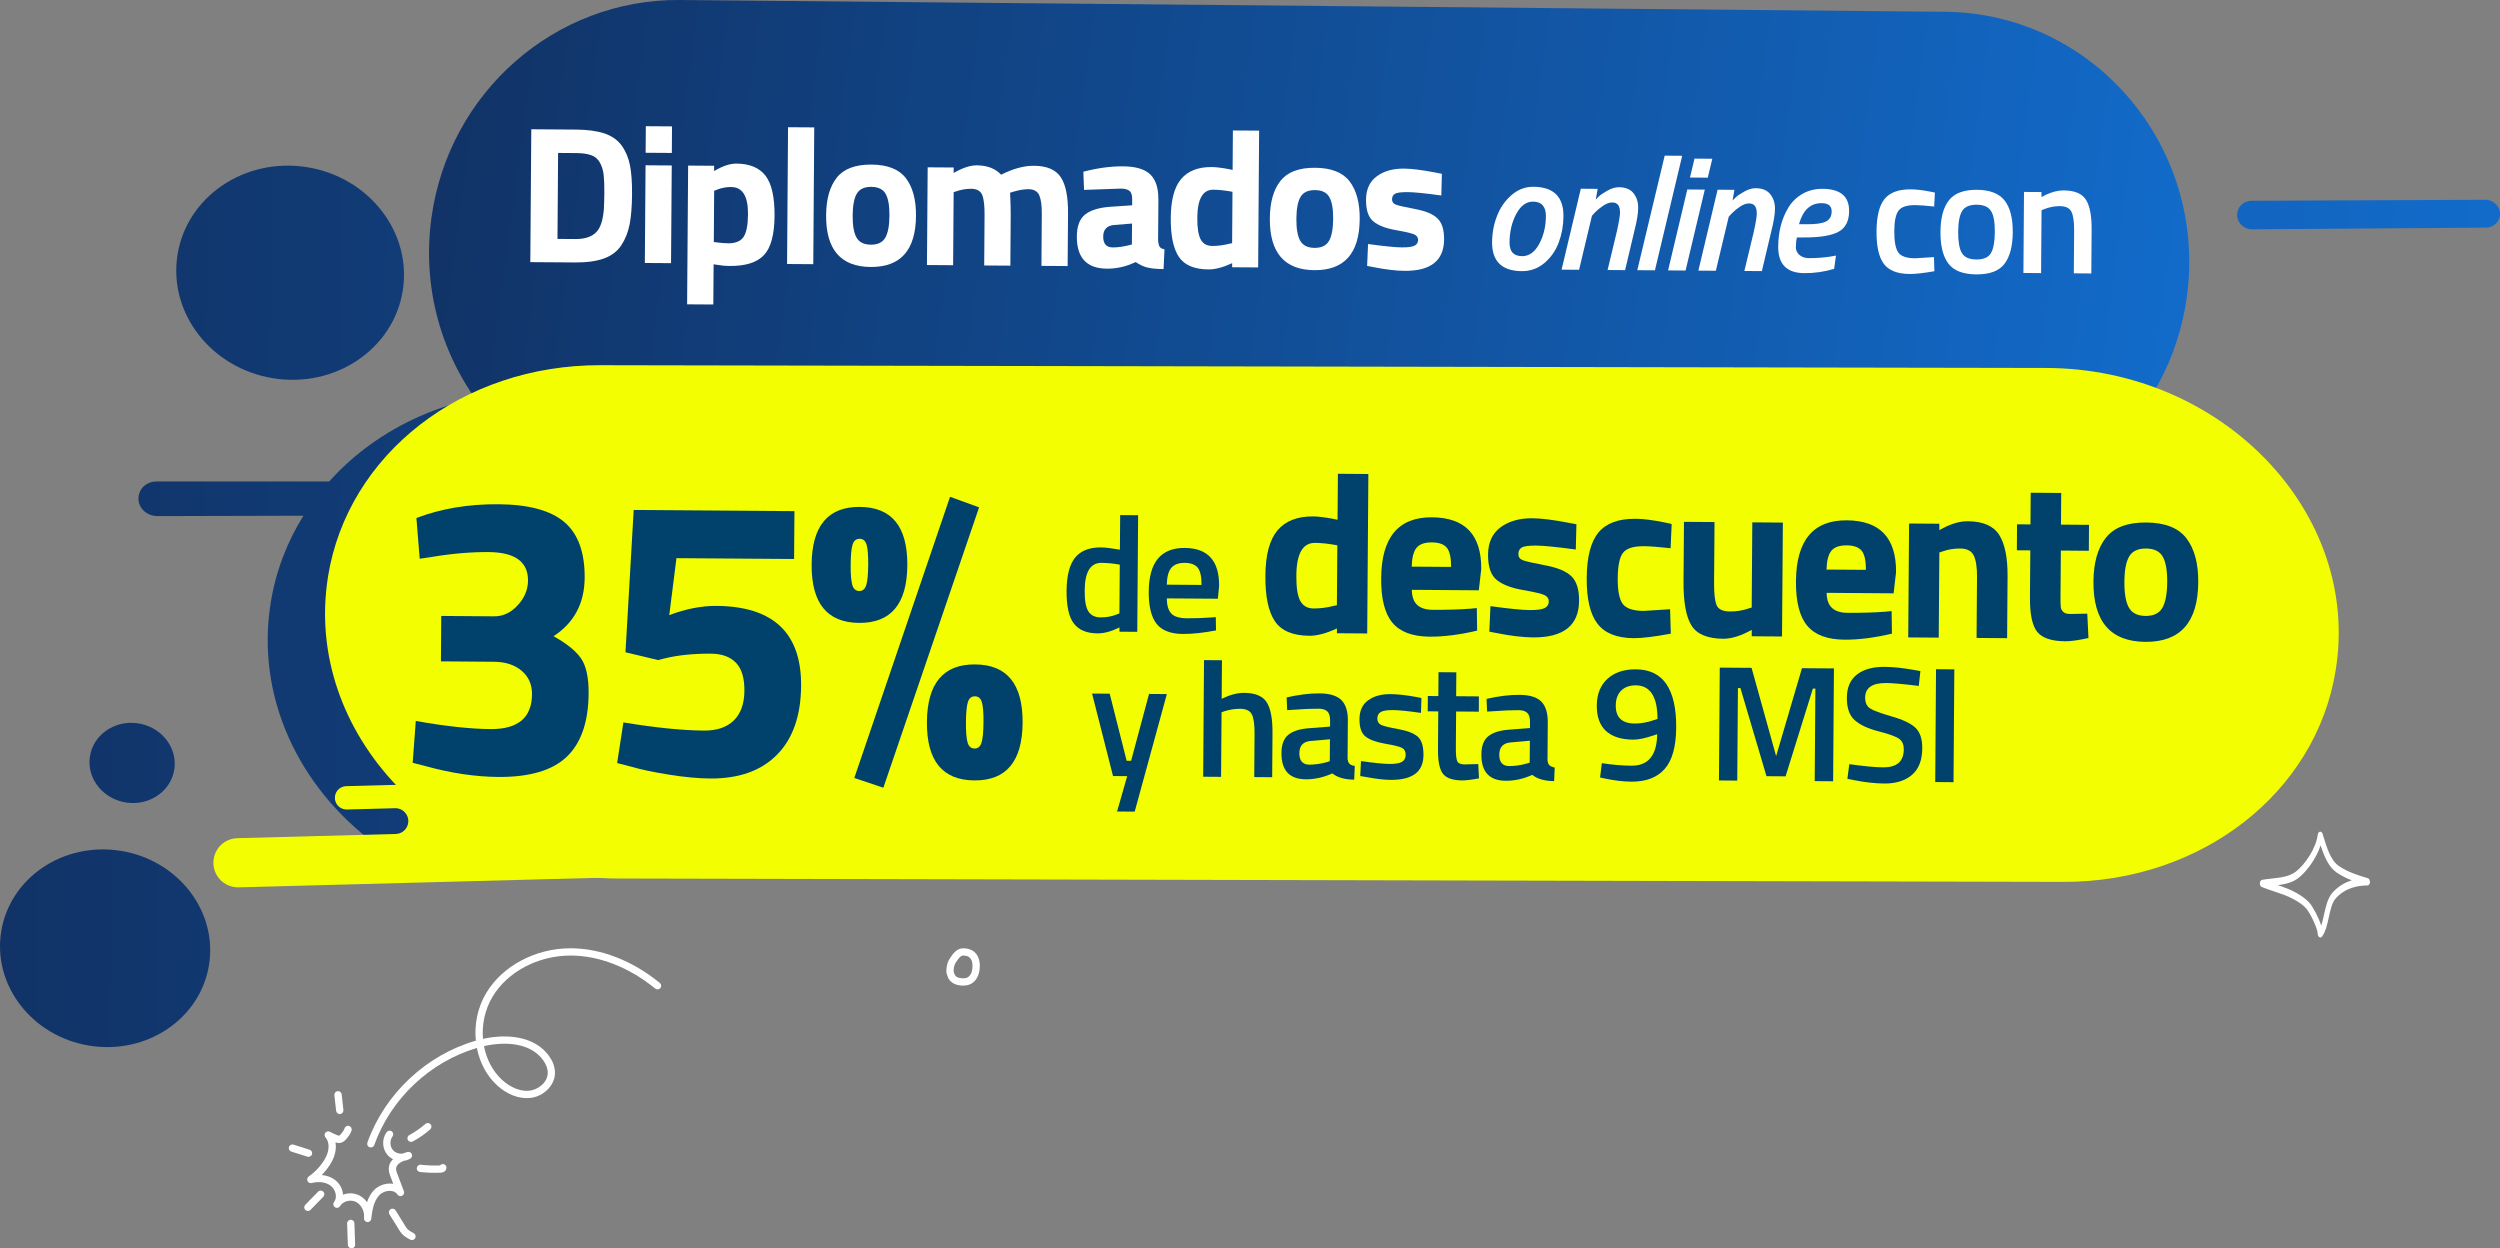
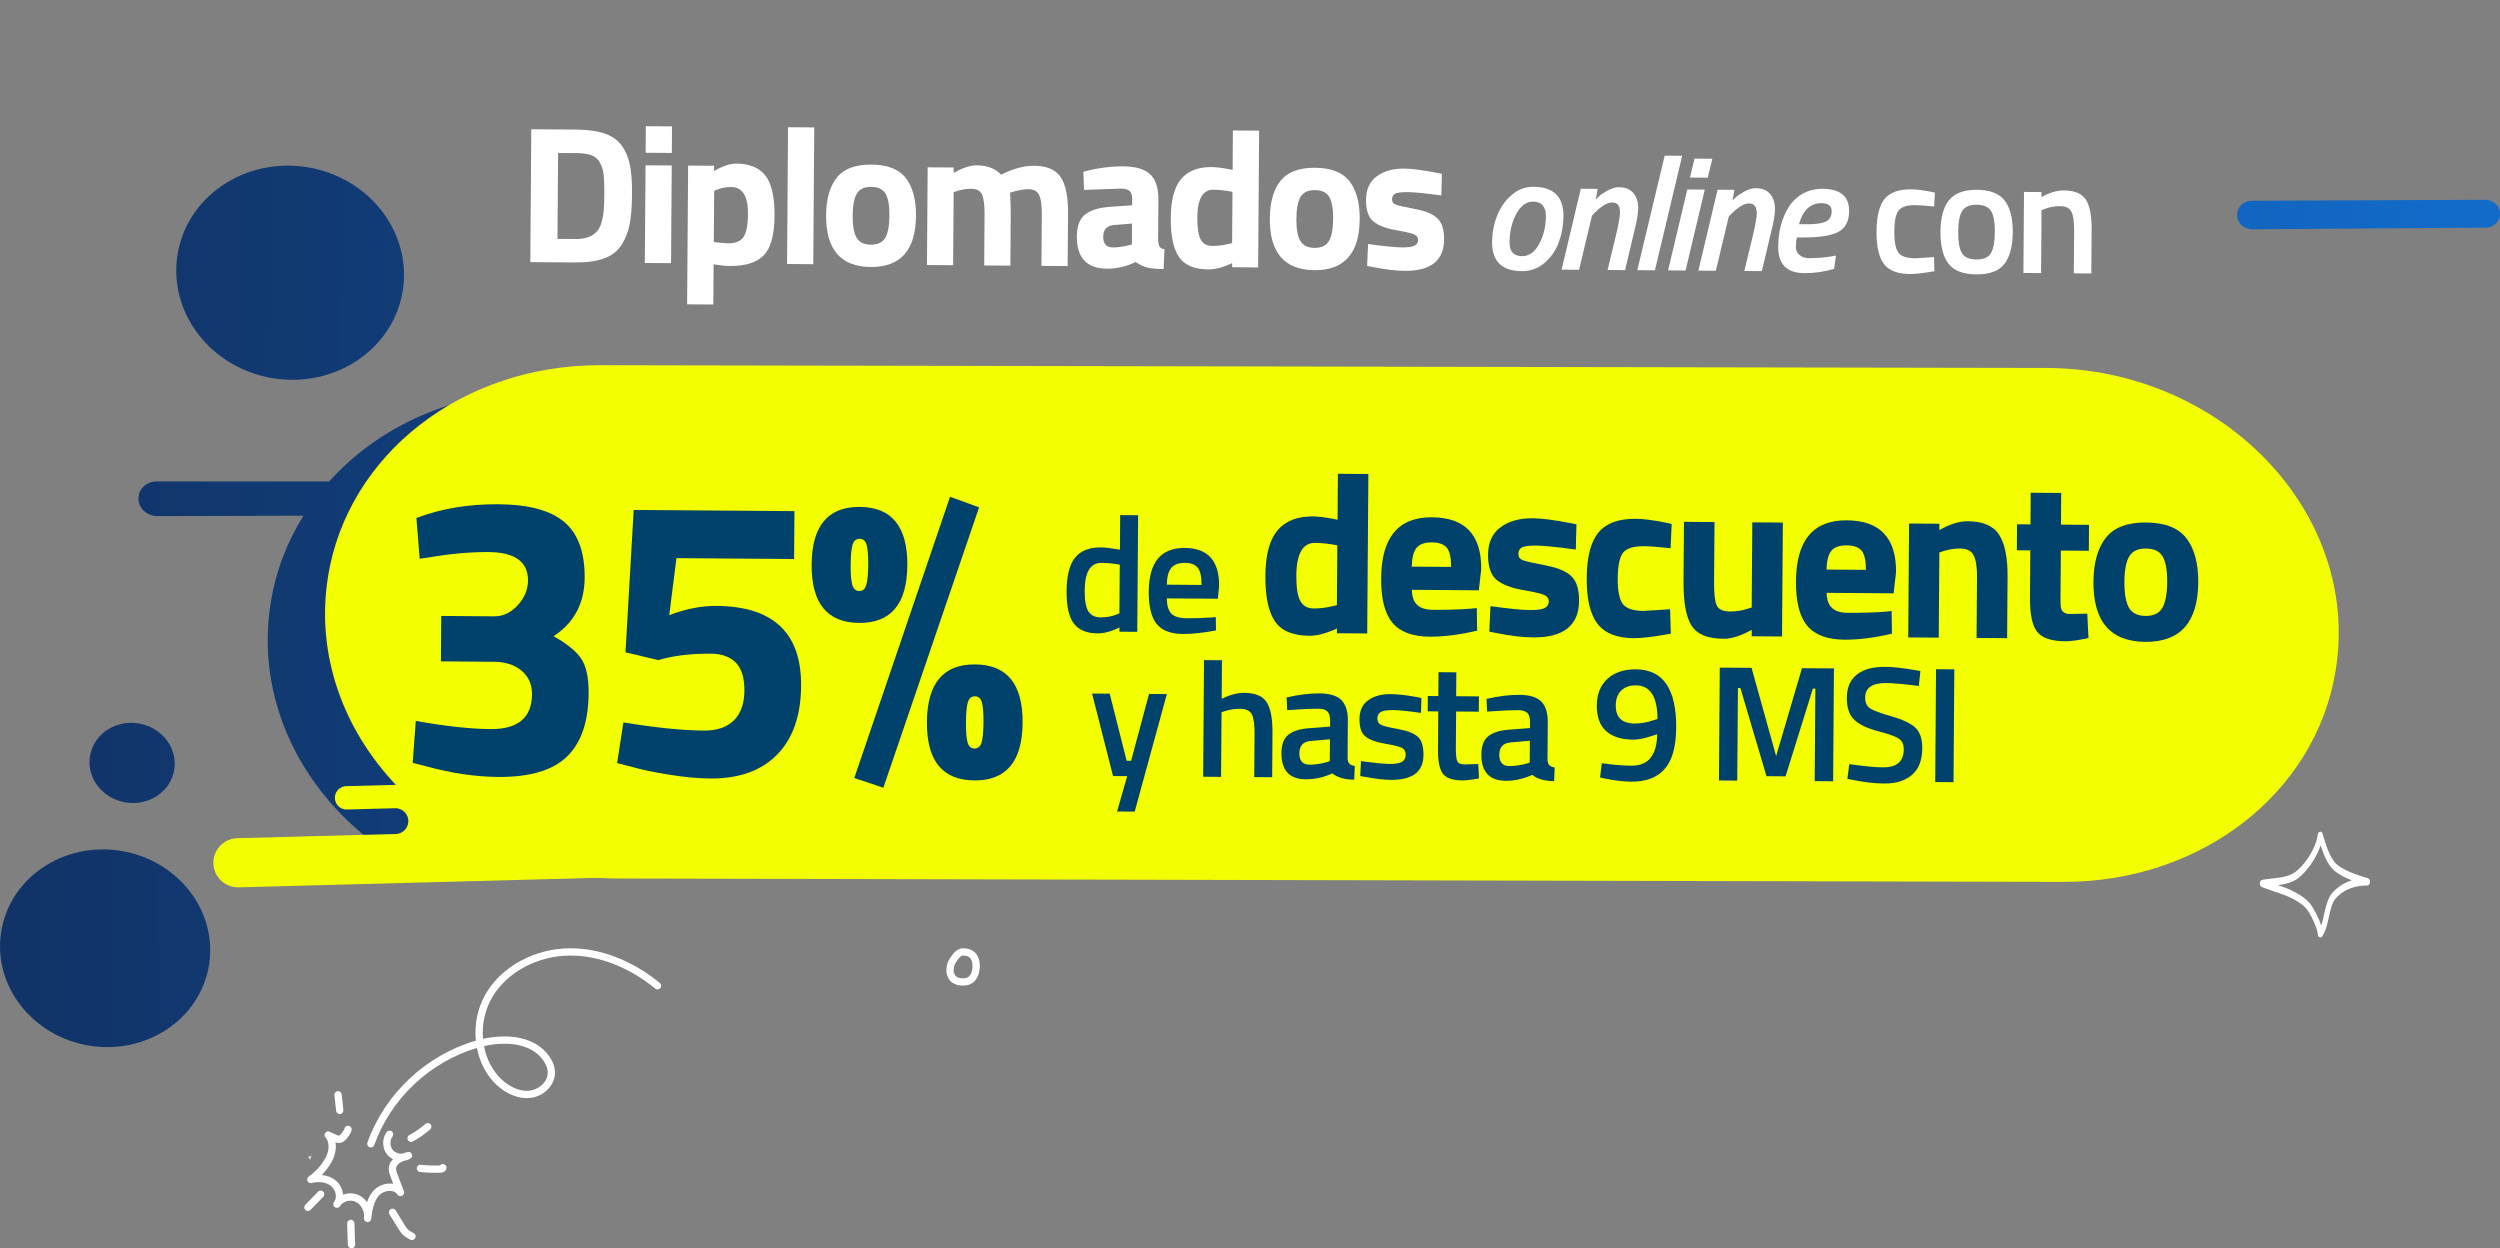
<svg xmlns="http://www.w3.org/2000/svg" xmlns:xlink="http://www.w3.org/1999/xlink" id="Capa_2" data-name="Capa 2" viewBox="0 0 562.97 281.11">
  <rect x="0" y="0" width="562.97" height="281.11" fill="#808080" stroke="none" />
  <defs>
    <style>
      .cls-1 {
        fill: #00426b;
      }

      .cls-2 {
        fill: url(#linear-gradient-3);
      }

      .cls-3 {
        fill: url(#linear-gradient-2);
      }

      .cls-4 {
        fill: #f3ff00;
      }

      .cls-5 {
        fill: url(#linear-gradient);
      }

      .cls-6 {
        fill: #fff;
      }
    </style>
    <linearGradient id="linear-gradient" x1="-68.8" y1="125.81" x2="529.79" y2="125.81" gradientTransform="translate(66.55 10.71) rotate(-.61) scale(.94 1) skewX(-1.26)" gradientUnits="userSpaceOnUse">
      <stop offset="0" stop-color="#113367" />
      <stop offset="1" stop-color="#126bca" />
    </linearGradient>
    <linearGradient id="linear-gradient-2" x1="218.57" y1="314.65" x2="577.3" y2="314.65" gradientTransform="translate(-99.16 -291.72) rotate(7.69) scale(1.1 .93)" xlink:href="#linear-gradient" />
    <linearGradient id="linear-gradient-3" x1="133.27" y1="321.81" x2="491.99" y2="321.81" gradientTransform="translate(-2.38 -150.53) rotate(4.46) scale(1 .83)" xlink:href="#linear-gradient" />
  </defs>
  <g id="Capa_1-2" data-name="Capa 1">
    <g>
      <path class="cls-5" d="M451.47,192.71c17.32-7.85,27.95-14.13,30.95-32.79l.68-4.2c5.67-35.21-24.87-67.5-63.86-67.5l-298.02-.02c-18.92,0-35.9,7.75-47.1,20.22h-38.88c-2.01,0-3.7,1.32-3.99,3.14l-.03.19c-.38,2.34,1.65,4.47,4.24,4.47l32.87-.09c-3.67,5.89-6.23,12.49-7.37,19.6h0c-3.43,21.31,6.43,41.57,23.42,54.24M47.07,217.3c1.95-12.11-6.95-23.62-19.87-25.7-12.92-2.08-24.98,6.05-26.93,18.17-1.95,12.11,6.95,23.62,19.87,25.7s24.98-6.05,26.93-18.17ZM61.51,85.18c14,2.25,27.06-6.56,29.18-19.68,2.11-13.13-7.52-25.59-21.53-27.85-14-2.25-27.06,6.56-29.18,19.68-2.11,13.13,7.52,25.59,21.53,27.85ZM39.13,173.9c1.13-4.85-2.16-9.72-7.34-10.88-5.18-1.16-10.29,1.84-11.42,6.69-1.13,4.85,2.16,9.72,7.34,10.88,5.18,1.16,10.29-1.84,11.42-6.69ZM559.55,44.99l-52.49.22c-1.62,0-2.98,1.11-3.22,2.61l-.02.15c-.31,1.93,1.32,3.69,3.4,3.67l52.52-.38c1.62-.01,2.97-1.11,3.21-2.61.31-1.93-1.31-3.68-3.39-3.67Z" />
      <path class="cls-4" d="M233.15,183.98l-74.39,1.59.56-5.82,4.13.28c1.33-.04,2.42-1.05,2.55-2.38h0c.15-1.57-1.11-2.92-2.69-2.88l-85.34,2.26c-1.33.04-2.42,1.05-2.55,2.38h0c-.15,1.57,1.11,2.92,2.69,2.88l10.86-.29c1.74-.05,3.14,1.45,2.97,3.18h0c-.14,1.46-1.35,2.58-2.81,2.62l-35.69.95c-2.79.07-5.09,2.22-5.36,5h0c-.32,3.31,2.33,6.15,5.66,6.07l179.72-4.77c2.79-.07,5.09-2.22,5.36-5h0c.32-3.31-2.33-6.15-5.66-6.07Z" />
-       <path class="cls-3" d="M97.14,49.17h0C100.96,20.83,124.98-.26,153.13,0l284.86,2.65c33.5.32,59.03,30.35,54.48,64.08h0c-3.83,28.35-27.84,49.44-55.99,49.17l-284.86-2.65c-33.5-.32-59.03-30.35-54.48-64.08Z" />
      <path class="cls-2" d="M108.43,142.49h0c1.98-25.4,22.69-45.34,48.28-46.47l258.95-11.5c30.45-1.35,55.23,24.13,52.87,54.36h0c-1.98,25.4-22.69,45.34-48.28,46.47l-258.95,11.5c-30.45,1.35-55.23-24.13-52.87-54.36Z" />
      <path class="cls-4" d="M73.87,129.85h0c-5.69,35.37,25.51,67.89,65.23,67.98l325.56.76c31.01.07,56.85-20,61.3-47.61l.02-.14c5.7-35.38-25.52-67.91-65.26-67.98l-325.59-.62c-30.99-.06-56.82,20.01-61.27,47.61Z" />
      <g>
        <path class="cls-6" d="M129.5,59.1l-10.08-.07.22-29.92,10.08.07c2.58.02,4.71.31,6.37.86,1.67.56,2.96,1.46,3.88,2.71.92,1.25,1.54,2.73,1.88,4.41.34,1.69.5,3.88.48,6.58-.02,2.7-.2,4.93-.53,6.71-.34,1.77-.96,3.35-1.86,4.74-.91,1.39-2.21,2.39-3.92,3.01-1.71.62-3.88.92-6.52.9ZM135.97,47.27c.07-.94.1-2.24.12-3.89.01-1.66-.04-2.99-.15-3.98-.11-1-.38-1.91-.82-2.73-.43-.82-1.08-1.39-1.95-1.71-.86-.32-2.03-.48-3.49-.49l-4-.03-.14,19.36,4,.03c2.2.02,3.8-.53,4.81-1.64.86-.9,1.4-2.54,1.62-4.92Z" />
        <path class="cls-6" d="M145.21,59.22l.16-22,5.9.04-.16,22-5.9-.04ZM145.39,34.4l.04-5.98,5.9.04-.04,5.98-5.9-.04Z" />
        <path class="cls-6" d="M154.73,68.53l.23-31.24,5.85.04v1.19c1.91-1.13,3.58-1.69,5.02-1.68,2.96.02,5.14.92,6.54,2.71,1.39,1.79,2.08,4.8,2.05,9.06-.03,4.25-.83,7.2-2.4,8.85-1.57,1.65-4.12,2.46-7.67,2.43-.97,0-2.01-.1-3.12-.29l-.53-.09-.07,9.06-5.9-.04ZM164.65,42.11c-1.09,0-2.19.2-3.3.64l-.53.22-.08,11.53c1.32.18,2.39.28,3.21.29,1.7.01,2.87-.48,3.51-1.47.64-.99.97-2.69.98-5.1.03-4.05-1.23-6.08-3.78-6.1Z" />
        <path class="cls-6" d="M177.24,59.45l.22-30.8,5.9.04-.22,30.8-5.9-.04Z" />
        <path class="cls-6" d="M188.42,40.02c1.57-2,4.17-2.98,7.81-2.96,3.64.03,6.23,1.05,7.77,3.07,1.54,2.02,2.3,4.85,2.27,8.49-.06,7.71-3.46,11.55-10.2,11.5-6.75-.05-10.09-3.93-10.04-11.65.03-3.64.82-6.46,2.39-8.45ZM192.88,53.49c.59,1.06,1.67,1.6,3.22,1.61,1.55.01,2.64-.51,3.25-1.56.61-1.05.92-2.71.94-4.97s-.27-3.9-.87-4.93c-.59-1.03-1.67-1.55-3.22-1.56-1.56-.01-2.64.49-3.25,1.52-.61,1.02-.92,2.66-.94,4.92s.27,3.92.87,4.98Z" />
        <path class="cls-6" d="M214.64,59.72l-5.9-.04.16-22,5.85.04v1.23c2.02-1.16,3.76-1.73,5.2-1.72,2.38.02,4.2.72,5.48,2.11,2.71-1.36,5.18-2.03,7.41-2.01,2.9.02,4.91.88,6.03,2.57s1.66,4.39,1.64,8.09l-.09,11.92-5.9-.04.08-11.75c.01-1.88-.18-3.26-.58-4.16-.4-.9-1.22-1.35-2.46-1.36-.94,0-2.08.19-3.44.59l-.66.21c.1,2.2.15,3.87.14,5.02l-.08,11.4-5.89-.04.08-11.31c.02-2.17-.17-3.71-.54-4.6-.38-.9-1.21-1.35-2.5-1.36-1.14,0-2.28.19-3.39.59l-.53.17-.12,16.46Z" />
        <path class="cls-6" d="M260.86,44.92l-.07,9.15c.05.71.17,1.2.34,1.48.17.28.54.48,1.1.6l-.21,4.44c-1.5-.01-2.69-.12-3.58-.33-.89-.21-1.79-.63-2.7-1.25-2.12,1.01-4.28,1.51-6.48,1.49-4.55-.03-6.8-2.46-6.77-7.27.02-2.35.66-4.01,1.93-4.98,1.27-.97,3.21-1.54,5.82-1.7l4.71-.32v-1.36c.02-.91-.18-1.53-.59-1.88-.41-.34-1.07-.51-1.98-.52l-8.27.29-.15-4.09c3.14-.83,6.13-1.23,8.96-1.21,2.83.02,4.86.62,6.1,1.81,1.24,1.18,1.85,3.06,1.83,5.64ZM250.91,50.66c-1.64.14-2.47,1.01-2.48,2.62-.01,1.61.7,2.43,2.14,2.44,1.11,0,2.33-.16,3.66-.5l.66-.17.03-4.71-4.01.32Z" />
        <path class="cls-6" d="M283.54,29.42l-.22,30.8-5.85-.04v-.92c-2.05.95-3.83,1.42-5.33,1.41-3.2-.02-5.42-.96-6.67-2.82-1.25-1.86-1.86-4.79-1.83-8.79.03-4,.8-6.92,2.33-8.74,1.52-1.82,3.81-2.72,6.86-2.7.94,0,2.24.16,3.91.47l.83.18.06-8.89,5.9.04ZM276.84,54.89l.62-.13.08-11.57c-1.61-.3-3.05-.46-4.31-.47-2.38-.02-3.58,2.09-3.61,6.31-.02,2.29.24,3.92.76,4.89.52.97,1.39,1.46,2.61,1.47,1.22,0,2.5-.16,3.85-.5Z" />
        <path class="cls-6" d="M288.34,40.74c1.57-2,4.17-2.99,7.81-2.96,3.64.03,6.23,1.05,7.77,3.07,1.54,2.02,2.3,4.85,2.27,8.49-.06,7.71-3.46,11.55-10.2,11.5-6.75-.05-10.09-3.93-10.04-11.65.03-3.64.82-6.46,2.39-8.45ZM292.8,54.21c.59,1.06,1.67,1.6,3.22,1.61,1.55.01,2.64-.51,3.25-1.56.61-1.05.92-2.71.94-4.96s-.27-3.9-.87-4.93c-.59-1.03-1.67-1.55-3.22-1.56-1.56-.01-2.64.5-3.25,1.52-.61,1.02-.92,2.66-.94,4.92s.27,3.92.87,4.98Z" />
        <path class="cls-6" d="M324.57,44.02c-3.63-.5-6.18-.75-7.63-.76-1.45,0-2.39.12-2.82.38-.43.26-.64.68-.65,1.25,0,.57.28.97.85,1.19.57.22,2.03.56,4.39,1,2.36.44,4.03,1.15,5.02,2.13.99.98,1.48,2.55,1.46,4.72-.04,4.75-3,7.11-8.89,7.06-1.94-.01-4.28-.3-7.03-.84l-1.41-.27.21-4.93c3.63.5,6.16.75,7.58.76,1.42.01,2.39-.12,2.91-.4.51-.27.77-.69.78-1.25,0-.56-.26-.97-.8-1.24-.54-.27-1.95-.6-4.22-1-2.27-.4-3.96-1.05-5.07-1.97-1.11-.92-1.65-2.54-1.64-4.88.02-2.33.82-4.09,2.42-5.26,1.59-1.18,3.63-1.76,6.13-1.74,1.73.01,4.09.31,7.08.89l1.45.28-.12,4.88Z" />
        <path class="cls-6" d="M345.29,42.06c4.55.03,6.81,2.24,6.78,6.62-.01,2.09-.37,4.07-1.06,5.92-.7,1.86-1.77,3.4-3.23,4.63-1.46,1.23-3.15,1.84-5.07,1.83-4.5-.03-6.74-2.21-6.71-6.54.02-2.09.39-4.08,1.14-5.96.74-1.88,1.84-3.44,3.28-4.67,1.44-1.23,3.07-1.84,4.87-1.83ZM342.73,57.69c1.58.01,2.87-.9,3.87-2.75,1-1.84,1.51-3.96,1.52-6.34,0-1-.23-1.78-.71-2.34-.48-.56-1.2-.85-2.15-.86-1.56-.01-2.83.92-3.82,2.78s-1.49,3.99-1.51,6.38c-.02,2.07.91,3.11,2.79,3.12Z" />
        <path class="cls-6" d="M364.56,42.16c1.48.01,2.58.46,3.29,1.36s1.06,1.98,1.05,3.26c0,1.28-.28,2.94-.8,4.98l-2.15,9.07-3.94-.03,2.11-8.78c.45-2.04.68-3.43.69-4.16,0-.73-.13-1.29-.41-1.68-.28-.39-.72-.59-1.35-.59-.62,0-1.3.24-2.03.73-.73.49-1.34.99-1.83,1.5l-.7.76-2.9,12.17-3.94-.03,4.33-18.22,3.79.03-.42,2.41c.2-.22.45-.48.77-.78.32-.3.94-.71,1.85-1.23.92-.52,1.78-.77,2.58-.77Z" />
        <path class="cls-6" d="M368.7,60.84l6.17-25.79,3.94.03-6.14,25.79-3.98-.03Z" />
        <path class="cls-6" d="M375.63,60.89l4.33-18.22,3.94.03-4.33,18.22-3.94-.03ZM380.56,39.98l1.02-4.26,4.01.03-1.02,4.26-4.01-.03Z" />
        <path class="cls-6" d="M395.36,42.38c1.48.01,2.58.46,3.29,1.36s1.06,1.98,1.05,3.26c0,1.28-.28,2.94-.8,4.98l-2.15,9.07-3.94-.03,2.11-8.78c.45-2.04.68-3.43.69-4.16,0-.73-.13-1.29-.41-1.68-.28-.39-.72-.59-1.35-.59-.62,0-1.3.24-2.03.73-.73.49-1.34.99-1.83,1.5l-.7.76-2.9,12.17-3.94-.03,4.33-18.22,3.79.03-.42,2.41c.2-.22.45-.48.77-.78.32-.3.94-.71,1.85-1.23.92-.52,1.78-.77,2.58-.77Z" />
        <path class="cls-6" d="M404.39,55.5c0,.82.27,1.46.83,1.92.56.47,1.25.7,2.08.71,1.75.01,3.48-.12,5.19-.4l.95-.18-.42,2.99c-2.22.67-4.46.99-6.72.97-3.94-.03-5.9-2.01-5.87-5.96.02-3.45.81-6.43,2.36-8.92.79-1.26,1.84-2.26,3.16-3.01,1.32-.74,2.82-1.11,4.5-1.1,3.99.03,5.97,1.71,5.95,5.04-.02,2.24-.82,3.79-2.42,4.65-1.6.86-4.2,1.28-7.8,1.26h-1.53c-.15.52-.23,1.2-.23,2.01ZM406.83,50.5c2.04.01,3.49-.19,4.35-.62.85-.43,1.29-1.2,1.29-2.29,0-1.22-.74-1.83-2.25-1.84-2.53-.02-4.23,1.56-5.11,4.74h1.71Z" />
        <path class="cls-6" d="M430.25,42.64c1.29,0,2.81.19,4.56.54l.91.19-.17,3.14c-1.92-.21-3.34-.32-4.27-.32-1.85-.01-3.09.39-3.73,1.21-.64.82-.97,2.38-.98,4.67s.28,3.87.88,4.75c.6.88,1.86,1.33,3.79,1.34l4.27-.26.09,3.18c-2.46.42-4.31.63-5.55.62-2.77-.02-4.72-.78-5.84-2.29-1.12-1.5-1.67-3.96-1.64-7.37s.64-5.83,1.84-7.27c1.2-1.44,3.15-2.15,5.86-2.13Z" />
        <path class="cls-6" d="M438.9,45.07c1.26-1.57,3.36-2.35,6.28-2.33,2.92.02,5,.83,6.24,2.42,1.24,1.59,1.85,3.97,1.83,7.13-.02,3.16-.65,5.54-1.88,7.14-1.23,1.6-3.34,2.38-6.33,2.36-2.99-.02-5.09-.84-6.3-2.45-1.21-1.62-1.8-4-1.77-7.17.02-3.16.67-5.53,1.93-7.1ZM441.78,56.95c.55.98,1.64,1.47,3.27,1.48,1.63.01,2.73-.47,3.29-1.44.57-.97.86-2.56.87-4.77.02-2.21-.27-3.79-.86-4.71-.59-.93-1.66-1.4-3.22-1.41-1.56-.01-2.64.44-3.24,1.36-.6.92-.91,2.49-.93,4.7-.02,2.21.25,3.81.81,4.79Z" />
        <path class="cls-6" d="M459.63,61.5l-3.98-.03.13-18.25,3.94.03v1.13c1.78-1.01,3.46-1.51,5.04-1.5,2.43.02,4.09.72,4.97,2.1.88,1.38,1.31,3.65,1.28,6.82l-.07,9.78-3.94-.03.07-9.67c.01-1.97-.19-3.37-.61-4.2-.42-.83-1.29-1.25-2.6-1.26-1.24,0-2.44.23-3.58.7l-.55.21-.1,14.16Z" />
      </g>
      <g>
        <path class="cls-1" d="M256.29,116.02l-.19,26.26-4.01-.03v-.96c-1.8.9-3.46,1.35-4.97,1.34-2.42-.02-4.19-.76-5.31-2.23-1.11-1.47-1.66-3.92-1.63-7.36.03-3.44.67-5.93,1.93-7.48,1.26-1.55,3.21-2.31,5.86-2.29.89,0,2.3.18,4.22.51l.06-7.79,4.04.03ZM251.45,138.38l.63-.25.08-10.98c-1.48-.26-2.85-.39-4.11-.4-2.5-.02-3.76,2.05-3.79,6.2-.02,2.27.26,3.85.84,4.74.57.88,1.49,1.33,2.75,1.34,1.26,0,2.46-.2,3.6-.64Z" />
        <path class="cls-1" d="M272.74,139.06l1.04-.1.05,3c-2.82.55-5.32.81-7.5.8-2.74-.02-4.71-.79-5.9-2.31-1.19-1.52-1.77-3.93-1.75-7.25.05-6.58,2.75-9.85,8.12-9.81,5.19.04,7.77,2.89,7.73,8.55l-.28,2.89-11.5-.08c.01,1.53.34,2.66.98,3.38s1.83,1.09,3.59,1.1,3.56-.05,5.42-.18ZM270.57,131.7c.01-1.83-.27-3.11-.84-3.84-.58-.73-1.56-1.1-2.94-1.11-1.38-.01-2.4.37-3.03,1.13-.64.76-.97,2.02-1.01,3.78l7.83.06Z" />
        <path class="cls-1" d="M308.14,106.74l-.26,35.91-6.82-.05v-1.08c-2.39,1.11-4.47,1.66-6.21,1.65-3.73-.03-6.32-1.12-7.77-3.29-1.46-2.17-2.17-5.58-2.13-10.25.03-4.67.94-8.06,2.72-10.19,1.78-2.12,4.44-3.17,8-3.15,1.09,0,2.62.19,4.56.55l.97.21.08-10.36,6.87.05ZM300.33,136.44l.72-.15.1-13.49c-1.88-.36-3.55-.54-5.02-.55-2.77-.02-4.17,2.43-4.21,7.36-.02,2.67.27,4.57.88,5.7.61,1.13,1.62,1.71,3.04,1.71,1.42.01,2.92-.18,4.49-.58Z" />
        <path class="cls-1" d="M319.14,136.24c.8.71,1.95,1.07,3.46,1.08,3.18.02,6.02-.06,8.52-.25l1.44-.14.07,5.08c-3.94.93-7.5,1.38-10.68,1.36-3.87-.03-6.66-1.07-8.39-3.14-1.73-2.06-2.58-5.41-2.54-10.02.07-9.2,3.88-13.77,11.44-13.72,7.46.05,11.16,3.95,11.1,11.67l-.55,4.77-15.08-.11c.02,1.57.43,2.71,1.23,3.42ZM326.77,127.66c.01-2.05-.3-3.48-.94-4.29-.65-.81-1.78-1.22-3.4-1.23-1.62-.01-2.77.4-3.45,1.23-.67.83-1.03,2.24-1.08,4.23l8.88.06Z" />
        <path class="cls-1" d="M354.86,123.75c-4.24-.58-7.2-.87-8.9-.89-1.69-.01-2.79.13-3.29.44-.5.3-.75.79-.75,1.46s.33,1.13.99,1.39,2.37.65,5.12,1.17,4.7,1.34,5.86,2.48c1.15,1.14,1.72,2.97,1.7,5.5-.04,5.54-3.5,8.29-10.37,8.24-2.26-.02-4.99-.34-8.2-.98l-1.64-.32.25-5.74c4.24.58,7.18.87,8.84.88,1.66.01,2.79-.14,3.39-.46.6-.32.9-.8.91-1.46,0-.65-.31-1.13-.94-1.44-.63-.31-2.27-.7-4.92-1.16-2.65-.46-4.62-1.23-5.91-2.3-1.29-1.07-1.93-2.96-1.91-5.68.02-2.72.96-4.76,2.82-6.14,1.86-1.37,4.24-2.05,7.14-2.03,2.02.01,4.77.36,8.25,1.03l1.69.32-.14,5.69Z" />
        <path class="cls-1" d="M368.24,116.82c1.78.01,4.05.3,6.82.87l1.38.32-.24,5.44c-2.7-.29-4.7-.44-6-.45-2.36-.02-3.93.48-4.71,1.48-.78,1-1.17,2.91-1.2,5.71-.02,2.8.35,4.73,1.11,5.78.76,1.05,2.34,1.58,4.73,1.6l5.95-.37.17,5.49c-3.67.69-6.46,1.03-8.37,1.02-3.8-.03-6.52-1.12-8.16-3.27-1.64-2.15-2.45-5.58-2.41-10.3.03-4.72.91-8.12,2.64-10.22,1.73-2.09,4.49-3.12,8.28-3.09Z" />
        <path class="cls-1" d="M394.61,117.63l6.87.05-.19,25.65-6.82-.05v-1.44c-2.46,1.35-4.6,2.02-6.42,2-3.56-.03-5.94-1.03-7.16-3-1.22-1.98-1.81-5.27-1.78-9.89l.1-13.44,6.88.05-.1,13.54c-.02,2.53.17,4.26.58,5.19.4.93,1.39,1.39,2.96,1.41,1.5.01,2.93-.22,4.26-.69l.67-.2.14-19.19Z" />
        <path class="cls-1" d="M412.55,136.92c.8.71,1.95,1.07,3.46,1.08,3.18.02,6.02-.06,8.52-.25l1.44-.14.07,5.08c-3.94.93-7.5,1.38-10.68,1.36-3.87-.03-6.66-1.07-8.39-3.14-1.73-2.06-2.58-5.41-2.54-10.02.07-9.2,3.88-13.77,11.44-13.72,7.46.05,11.16,3.95,11.1,11.67l-.55,4.77-15.08-.11c.02,1.57.43,2.71,1.23,3.42ZM420.18,128.33c.01-2.05-.3-3.48-.94-4.29-.65-.81-1.78-1.22-3.4-1.23-1.62-.01-2.77.4-3.45,1.23-.67.83-1.03,2.24-1.08,4.22l8.88.06Z" />
        <path class="cls-1" d="M436.59,143.59l-6.88-.05.19-25.65,6.82.05v1.44c2.32-1.35,4.47-2.02,6.42-2,3.42.03,5.77,1.05,7.06,3.08,1.28,2.03,1.91,5.14,1.88,9.35l-.1,13.9-6.88-.05.1-13.7c.02-2.19-.23-3.8-.73-4.85-.5-1.05-1.53-1.58-3.07-1.59-1.4-.01-2.75.22-4.06.69l-.62.2-.14,19.19Z" />
        <path class="cls-1" d="M470.39,124.03l-6.31-.05-.08,10.52c0,1.03.01,1.75.06,2.18.05.43.23.8.56,1.11.32.31.83.47,1.51.47l3.9-.07.27,5.49c-2.3.5-4.04.74-5.24.73-3.08-.02-5.18-.73-6.3-2.12-1.12-1.39-1.66-3.95-1.64-7.68l.08-10.67-3.03-.02.04-5.85,3.03.02.05-7.13,6.87.05-.05,7.13,6.31.05-.04,5.85Z" />
        <path class="cls-1" d="M474.21,121.11c1.83-2.33,4.86-3.48,9.1-3.45,4.24.03,7.26,1.22,9.06,3.58,1.8,2.36,2.68,5.66,2.65,9.89-.07,9-4.03,13.46-11.9,13.41-7.87-.06-11.77-4.58-11.7-13.58.03-4.24.96-7.53,2.79-9.86ZM479.4,136.82c.69,1.24,1.94,1.86,3.76,1.88,1.81.01,3.07-.59,3.78-1.82s1.07-3.16,1.09-5.79c.02-2.63-.32-4.55-1.01-5.75-.69-1.2-1.95-1.81-3.76-1.82-1.81-.01-3.08.58-3.78,1.77-.71,1.19-1.08,3.1-1.09,5.74-.02,2.63.32,4.57,1.01,5.8Z" />
      </g>
      <g>
        <path class="cls-1" d="M245.92,156.18l3.97.03,3.82,15.12h1s4.04-15.06,4.04-15.06l4.01.03-7.24,26.47-3.97-.03,2.28-7.96-3.19-.02-4.72-18.58Z" />
        <path class="cls-1" d="M274.98,174.94l-4.04-.03.19-26.26,4.04.03-.06,8.68c1.84-.9,3.53-1.35,5.09-1.34,2.47.02,4.16.73,5.05,2.13.89,1.4,1.33,3.71,1.3,6.93l-.07,9.94-4.04-.03.07-9.83c.01-2-.18-3.43-.6-4.27-.41-.84-1.3-1.27-2.66-1.28-1.19,0-2.38.18-3.57.57l-.6.22-.11,14.54Z" />
        <path class="cls-1" d="M303.52,162.31l-.06,8.46c.02.54.16.95.42,1.21.26.26.66.43,1.2.51l-.13,3.08c-2.13-.02-3.77-.48-4.92-1.41-1.99.9-3.98,1.34-5.98,1.33-3.69-.03-5.51-2.01-5.48-5.94.01-1.88.52-3.24,1.53-4.07,1.01-.83,2.55-1.33,4.63-1.49l4.79-.37v-1.34c.02-.99-.2-1.68-.62-2.08-.43-.4-1.06-.6-1.91-.61-1.58-.01-3.56.07-5.94.25l-1.19.07-.13-2.86c2.7-.62,5.18-.93,7.44-.91s3.89.52,4.89,1.5c.99.98,1.48,2.54,1.47,4.67ZM295.18,166.85c-1.71.14-2.57,1.06-2.58,2.76s.74,2.56,2.24,2.58c1.24,0,2.55-.18,3.94-.56l.67-.22.04-4.93-4.31.38Z" />
        <path class="cls-1" d="M320,160.54c-2.92-.42-5.03-.63-6.34-.64-1.31,0-2.22.14-2.73.44-.51.31-.77.79-.77,1.46s.27,1.14.82,1.42c.55.28,1.86.6,3.92.97,2.06.38,3.52.95,4.38,1.72.86.77,1.28,2.14,1.27,4.09-.01,1.95-.65,3.38-1.9,4.29-1.26.91-3.08,1.35-5.48,1.33-1.51-.01-3.41-.24-5.71-.67l-1.15-.19.17-3.37c2.97.42,5.1.63,6.41.64s2.25-.14,2.8-.46c.56-.32.84-.85.85-1.59,0-.74-.26-1.26-.79-1.55-.53-.29-1.8-.61-3.81-.95s-3.49-.88-4.42-1.61c-.94-.72-1.4-2.04-1.38-3.94.01-1.9.67-3.32,1.98-4.25,1.3-.93,2.97-1.39,5-1.37,1.58.01,3.52.22,5.82.64l1.15.23-.1,3.37Z" />
        <path class="cls-1" d="M333.02,160.26l-5.12-.04-.06,8.16c-.01,1.51.09,2.51.31,3.01.22.5.79.75,1.7.75l3.04-.09.16,3.23c-1.66.31-2.92.46-3.79.46-2.1-.02-3.54-.51-4.31-1.48-.77-.97-1.15-2.79-1.13-5.46l.06-8.6-2.37-.02.02-3.45,2.37.02.04-5.38,4.01.03-.04,5.38,5.12.04-.02,3.45Z" />
        <path class="cls-1" d="M348.54,162.64l-.06,8.46c.02.54.16.95.42,1.21s.66.43,1.2.51l-.13,3.08c-2.13-.02-3.77-.48-4.92-1.41-1.98.9-3.98,1.34-5.98,1.33-3.69-.03-5.51-2.01-5.48-5.94.01-1.88.52-3.24,1.53-4.07,1.01-.83,2.55-1.33,4.63-1.49l4.79-.37v-1.34c.02-.99-.19-1.68-.62-2.08-.43-.4-1.06-.6-1.91-.61-1.58-.01-3.56.07-5.94.25l-1.19.07-.13-2.86c2.7-.62,5.18-.93,7.44-.91,2.26.02,3.89.52,4.88,1.5.99.98,1.48,2.54,1.47,4.66ZM340.2,167.18c-1.71.14-2.57,1.06-2.58,2.76s.74,2.56,2.24,2.57c1.24,0,2.55-.18,3.94-.56l.67-.22.04-4.93-4.3.38Z" />
        <path class="cls-1" d="M367.42,172.42c3.76.03,5.68-2.33,5.76-7.08l-.89.29c-1.88.63-3.39.94-4.53.93-2.67-.02-4.71-.67-6.11-1.95-1.4-1.28-2.09-3.2-2.07-5.75.02-2.55.82-4.54,2.4-5.99,1.58-1.45,3.72-2.16,6.41-2.14,3.09.02,5.38,1.14,6.88,3.35,1.49,2.21,2.22,5.47,2.19,9.77-.03,4.3-.9,7.41-2.61,9.33-1.71,1.92-4.19,2.86-7.46,2.84-1.85-.01-3.86-.25-6-.71l-1.07-.23.39-3.22c2.4.36,4.63.55,6.71.57ZM368.12,162.93c1.41,0,2.86-.25,4.35-.78l.78-.25c-.01-5.02-1.64-7.54-4.88-7.57-1.41,0-2.51.39-3.31,1.2-.8.81-1.2,1.92-1.21,3.33-.02,2.7,1.41,4.05,4.27,4.07Z" />
        <path class="cls-1" d="M387.09,175.75l.18-25.41,7.16.05,5.53,19.88,5.82-19.8,7.2.05-.18,25.41-4.15-.03.15-20.84h-.56s-6.15,19.76-6.15,19.76l-4.3-.03-5.87-19.85h-.56s-.15,20.84-.15,20.84l-4.12-.03Z" />
        <path class="cls-1" d="M424.75,153.81c-3.14-.02-4.72,1.07-4.74,3.27,0,1.14.36,1.95,1.1,2.44.74.49,2.37,1.09,4.9,1.82,2.53.72,4.31,1.58,5.34,2.56,1.03.99,1.54,2.53,1.52,4.63-.02,2.67-.79,4.66-2.33,5.97-1.53,1.31-3.61,1.96-6.23,1.94-2.1-.01-4.42-.28-6.97-.79l-1.33-.27.43-3.3c3.33.47,5.88.71,7.64.72,3.07.02,4.61-1.33,4.63-4.05,0-1.06-.33-1.85-1.02-2.36s-2.24-1.08-4.66-1.7c-2.42-.62-4.22-1.47-5.4-2.54-1.18-1.07-1.76-2.76-1.74-5.06s.78-4.03,2.28-5.2c1.5-1.16,3.58-1.74,6.23-1.72,1.9.01,4.15.25,6.75.72l1.3.23-.36,3.34c-3.46-.42-5.91-.64-7.34-.65Z" />
        <path class="cls-1" d="M435.79,176.11l.18-25.41,4.12.03-.18,25.41-4.12-.03Z" />
      </g>
      <g>
        <path class="cls-1" d="M93.78,116.65c5.52-2.11,11.68-3.15,18.47-3.1,6.79.05,11.73,1.39,14.83,4.01,3.09,2.63,4.62,6.81,4.58,12.56-.04,5.75-2.38,10.13-7.01,13.15,2.86,1.58,4.9,3.21,6.12,4.89,1.21,1.68,1.81,4.35,1.78,8-.05,6.4-1.68,11.15-4.91,14.24-3.22,3.09-8.37,4.61-15.43,4.56-5.21-.04-10.68-.86-16.41-2.45l-2.87-.74.7-9.42c6.69,1.19,12.32,1.8,16.87,1.83,6.16.04,9.27-2.57,9.3-7.83.02-2.21-.76-3.99-2.34-5.31-1.58-1.33-3.65-2-6.23-2.02l-11.94-.09.07-10.23,11.94.09c1.98.01,3.73-.81,5.27-2.48,1.54-1.66,2.31-3.51,2.33-5.55.03-4.25-2.92-6.39-8.84-6.44-4.13-.03-8.53.36-13.21,1.16l-2.34.34-.74-9.16Z" />
        <path class="cls-1" d="M178.9,115.11l-.08,10.77-26.49-.19-1.62,12.83c3.72-1.41,7.26-2.1,10.61-2.08,12.81.09,19.17,6.1,19.08,18.01-.05,6.7-1.85,11.87-5.41,15.49-3.56,3.62-8.57,5.41-15.03,5.37-2.75-.02-5.88-.31-9.38-.88-3.5-.56-6.29-1.15-8.38-1.77l-3.23-.83,1.41-9.15c7.23,1.19,13.27,1.8,18.12,1.84,2.93.02,5.18-.74,6.75-2.29,1.57-1.54,2.36-3.77,2.38-6.67.02-2.9-.62-5.02-1.93-6.34-1.31-1.33-3.16-2-5.55-2.02-4.01-.03-7.54.33-10.6,1.09l-1.35.35-7.35-1.76,1.85-32.04,36.18.26Z" />
        <path class="cls-1" d="M182.77,127.13c.06-8.71,3.69-13.04,10.87-12.98s10.74,4.43,10.68,13.14-3.69,13.04-10.87,12.98-10.74-4.43-10.68-13.14ZM192,122.62c-.28.87-.42,2.38-.44,4.53s.11,3.68.37,4.58c.26.9.78,1.35,1.56,1.36.78,0,1.3-.44,1.58-1.33s.42-2.42.44-4.58-.11-3.67-.37-4.54c-.26-.87-.78-1.31-1.56-1.31-.78,0-1.31.42-1.58,1.29ZM192.38,175.19l21.56-63.32,6.54,2.38-21.56,63.14-6.54-2.2ZM208.73,162.6c.06-8.71,3.69-13.04,10.87-12.98,7.18.05,10.74,4.43,10.68,13.14-.06,8.71-3.69,13.04-10.87,12.98-7.18-.05-10.74-4.43-10.68-13.14ZM217.96,158.09c-.28.87-.42,2.38-.44,4.53s.11,3.68.37,4.58c.26.9.78,1.35,1.56,1.36.78,0,1.3-.44,1.58-1.33.28-.9.42-2.42.44-4.58s-.11-3.67-.37-4.54c-.26-.87-.79-1.31-1.56-1.31-.78,0-1.3.42-1.58,1.29Z" />
      </g>
      <path class="cls-6" d="M220.64,217.48c0,.16,0,.32-.02.49-.06.82-.23,1.51-.54,2.1-.33.63-.79,1.12-1.34,1.44-.58.33-1.29.47-2.17.43-.82-.04-1.55-.26-2.1-.64t0,0c-.26-.18-.49-.39-.67-.63-.27-.35-.38-.71-.48-1-.02-.08-.05-.15-.08-.23-.19-.53-.13-1.06-.09-1.44.1-.89.33-1.57.76-2.2l.06-.09c.35-.53.76-1.12,1.33-1.58.83-.67,1.68-.63,2.25-.54.58.09,1.19.23,1.75.68.44.35.79.83,1.01,1.38.22.54.33,1.15.33,1.84ZM215.38,219.94c.31.21.74.33,1.26.35.56.03.98-.04,1.28-.21.27-.16.52-.43.7-.77.2-.39.32-.87.36-1.46.04-.64-.02-1.16-.2-1.59-.12-.29-.31-.55-.53-.72-.24-.2-.55-.28-.97-.34-.5-.08-.74.02-.96.2-.38.31-.68.75-1,1.22l-.06.09c-.27.4-.42.84-.49,1.46-.03.24-.06.53,0,.7.04.1.07.19.1.29.07.22.12.38.22.5.08.1.18.19.29.27h0Z" />
      <g>
        <path class="cls-6" d="M148.9,221.98c0,.18-.06.37-.19.52-.29.35-.81.4-1.16.12-5.89-4.82-12.69-7.46-19.15-7.44-7.26.02-14.12,3.66-17.48,9.26-1.73,2.89-2.43,6.27-2.16,9.5,5.24-1.16,11.58-.71,14.86,3.83.65.9,1.42,2.33,1.35,4.01-.11,2.75-2.66,5.21-5.7,5.48-2.44.22-5.13-.83-7.36-2.88-2.36-2.18-3.89-5.16-4.52-8.39-10.59,3.13-19.41,11.45-23.11,21.86-.15.43-.62.65-1.05.5-.43-.15-.65-.62-.5-1.05,3.9-10.97,13.23-19.73,24.42-22.95-.36-3.65.39-7.49,2.35-10.75,3.65-6.09,11.06-10.03,18.88-10.06,6.84-.02,14.02,2.75,20.2,7.81.2.16.3.4.3.64ZM108.99,235.56c.55,2.93,1.92,5.64,4.06,7.6,1.89,1.74,4.11,2.64,6.09,2.46,1.96-.18,4.12-1.79,4.2-3.91.05-1.21-.54-2.29-1.04-2.98-2.85-3.94-8.57-4.24-13.31-3.16Z" />
        <path class="cls-6" d="M92.8,260.2c0,.28-.15.56-.41.71-.45.26-.95.43-1.46.49-.91.38-1.69.93-1.74,1.73-.03.4.15.87.32,1.31l1.44,3.8c.15.39-.02.84-.4,1.03-.38.19-.83.06-1.06-.29-.38-.59-1-.76-1.46-.8-.95-.09-2.01.31-2.64.99-1.24,1.33-1.57,3.35-1.79,5.3-.05.45-.46.78-.91.72-.45-.05-.77-.46-.72-.91.17-1.48-.59-3.01-1.81-3.62-1.13-.57-2.67-.24-3.41.69-.07.11-.14.22-.22.33-.26.34-.75.42-1.11.18-.36-.24-.47-.72-.25-1.1.07-.12.14-.23.22-.34.58-1.07.08-2.59-.85-3.35-1.05-.85-2.67-1.1-4.34-.67-.39.1-.79-.09-.95-.45-.17-.36-.05-.79.28-1.02,1.52-1.06,2.8-2.47,3.71-4.08.75-1.33,1.21-3.36.05-4.72-.25-.3-.27-.73-.03-1.04.24-.31.66-.41,1.01-.23.53.26,1.09.54,1.63.76.1.04.33.13.43.12.19-.02.49-.41.62-.58.26-.34.53-.69.63-1.04.12-.44.57-.7,1.01-.58.44.12.7.57.58,1.01-.18.66-.58,1.19-.91,1.62-.3.39-.86,1.11-1.74,1.21-.35.04-.67-.03-.97-.13.28,1.57-.21,3.22-.88,4.42-.6,1.07-1.35,2.05-2.21,2.93,1.19.11,2.27.52,3.11,1.2,1,.81,1.59,2.02,1.68,3.23,1.15-.44,2.49-.42,3.65.16.7.35,1.3.89,1.75,1.54.32-.98.8-1.9,1.54-2.69.98-1.04,2.55-1.63,3.99-1.5.13.01.26.03.38.05l-.59-1.56c-.21-.55-.47-1.24-.42-2,.04-.61.27-1.33.96-2.01-.46-.22-.88-.53-1.23-.92-1.25-1.4-1.33-3.67-.2-5.17.27-.36.79-.43,1.15-.16.36.27.43.79.16,1.15-.67.88-.61,2.26.12,3.09.49.56,1.28.84,2.03.79.37-.14.78-.27,1.23-.39.4-.1.81.1.96.48.04.1.06.21.06.31Z" />
        <path class="cls-6" d="M97.15,253.71c0,.23-.1.46-.28.62-1.2,1.04-2.51,1.96-3.91,2.71-.4.22-.9.07-1.11-.33-.22-.4-.07-.9.33-1.11,1.29-.7,2.51-1.54,3.62-2.51.34-.3.86-.26,1.16.08.14.16.2.35.2.54Z" />
        <path class="cls-6" d="M100.54,262.95s0,.06,0,.09c-.05.45-.42.99-1.31,1.03-1.55.07-3.11.02-4.65-.15-.45-.05-.78-.46-.72-.91.05-.45.46-.78.91-.72,1.43.16,2.88.21,4.32.15.17-.21.44-.33.73-.3.42.05.73.4.73.82ZM99.22,262.43h0s0,0,0,0ZM98.9,262.87s0,0,0,0c0,0,0,0,0,0Z" />
        <path class="cls-6" d="M93.59,278.43c0,.13-.03.27-.1.39-.22.4-.71.55-1.11.33-.64-.34-1.36-.73-1.92-1.37-.27-.31-.48-.64-.66-.94l-2.11-3.41c-.24-.39-.12-.89.27-1.13.39-.24.89-.12,1.13.27l2.11,3.41c.16.27.32.52.5.72.37.42.93.72,1.47,1.01.28.15.43.43.43.72Z" />
        <path class="cls-6" d="M79.98,280.29c0,.44-.35.81-.8.82-.45.02-.83-.34-.85-.79l-.16-4.8c-.02-.45.34-.83.79-.85.45-.02.83.34.85.79l.16,4.8s0,.02,0,.03Z" />
        <path class="cls-6" d="M73.03,268.93c0,.21-.08.41-.23.57l-2.88,2.95c-.32.33-.84.33-1.16.01-.33-.32-.33-.84-.01-1.16l2.88-2.95c.32-.33.84-.33,1.16-.01.17.16.25.37.25.59Z" />
-         <path class="cls-6" d="M70.29,259.69c0,.08-.01.17-.04.25-.14.43-.6.67-1.03.53l-3.62-1.15c-.43-.14-.67-.6-.53-1.03.14-.43.6-.67,1.03-.53l3.62,1.15c.35.11.57.43.57.78Z" />
+         <path class="cls-6" d="M70.29,259.69c0,.08-.01.17-.04.25-.14.43-.6.67-1.03.53l-3.62-1.15l3.62,1.15c.35.11.57.43.57.78Z" />
        <path class="cls-6" d="M77.33,250.05c0,.41-.31.77-.73.82-.45.05-.86-.28-.91-.73l-.39-3.51c-.05-.45.27-.86.73-.91.45-.05.86.27.91.73l.39,3.51s0,.06,0,.09Z" />
      </g>
      <path class="cls-6" d="M533.69,198.57s0,.06,0,.09c-.03.42-.28.74-.57.74-2.07-.01-5,.48-7.17,2.94-.8.9-1.15,2.5-1.52,4.18-.35,1.61-.72,3.27-1.53,4.37-.16.22-.4.28-.61.16-.21-.12-.35-.4-.36-.72-.06-1.35-1.71-4.71-2.56-5.69-.84-.98-1.87-1.59-2.94-2.18-1.25-.7-2.85-1.23-4.4-1.75-.98-.33-1.9-.63-2.73-.98-.26-.11-.43-.46-.41-.85.02-.39.23-.7.5-.75.67-.12,1.37-.2,2.1-.28,2.01-.22,4.08-.45,5.53-1.59,2.07-1.61,4.53-5.24,4.91-8.3.04-.36.25-.63.5-.67.25-.04.49.15.59.49l.09.3c.89,2.92,1.74,5.67,3.57,6.93,2.05,1.4,4.33,2.09,6.54,2.76.27.08.46.42.46.8ZM522.71,208.46c.24-.71.43-1.56.62-2.44.41-1.85.83-3.77,1.9-4.98,1.18-1.33,2.65-2.27,4.36-2.8-1.15-.45-2.3-1-3.39-1.75-1.83-1.25-2.81-3.62-3.62-6.13-.98,2.95-3.11,5.87-5,7.35-1.32,1.03-2.96,1.39-4.63,1.62,1.38.46,2.76.96,3.91,1.6,1.11.62,2.27,1.31,3.24,2.43.71.82,1.99,3.13,2.62,5.1Z" />
    </g>
  </g>
</svg>